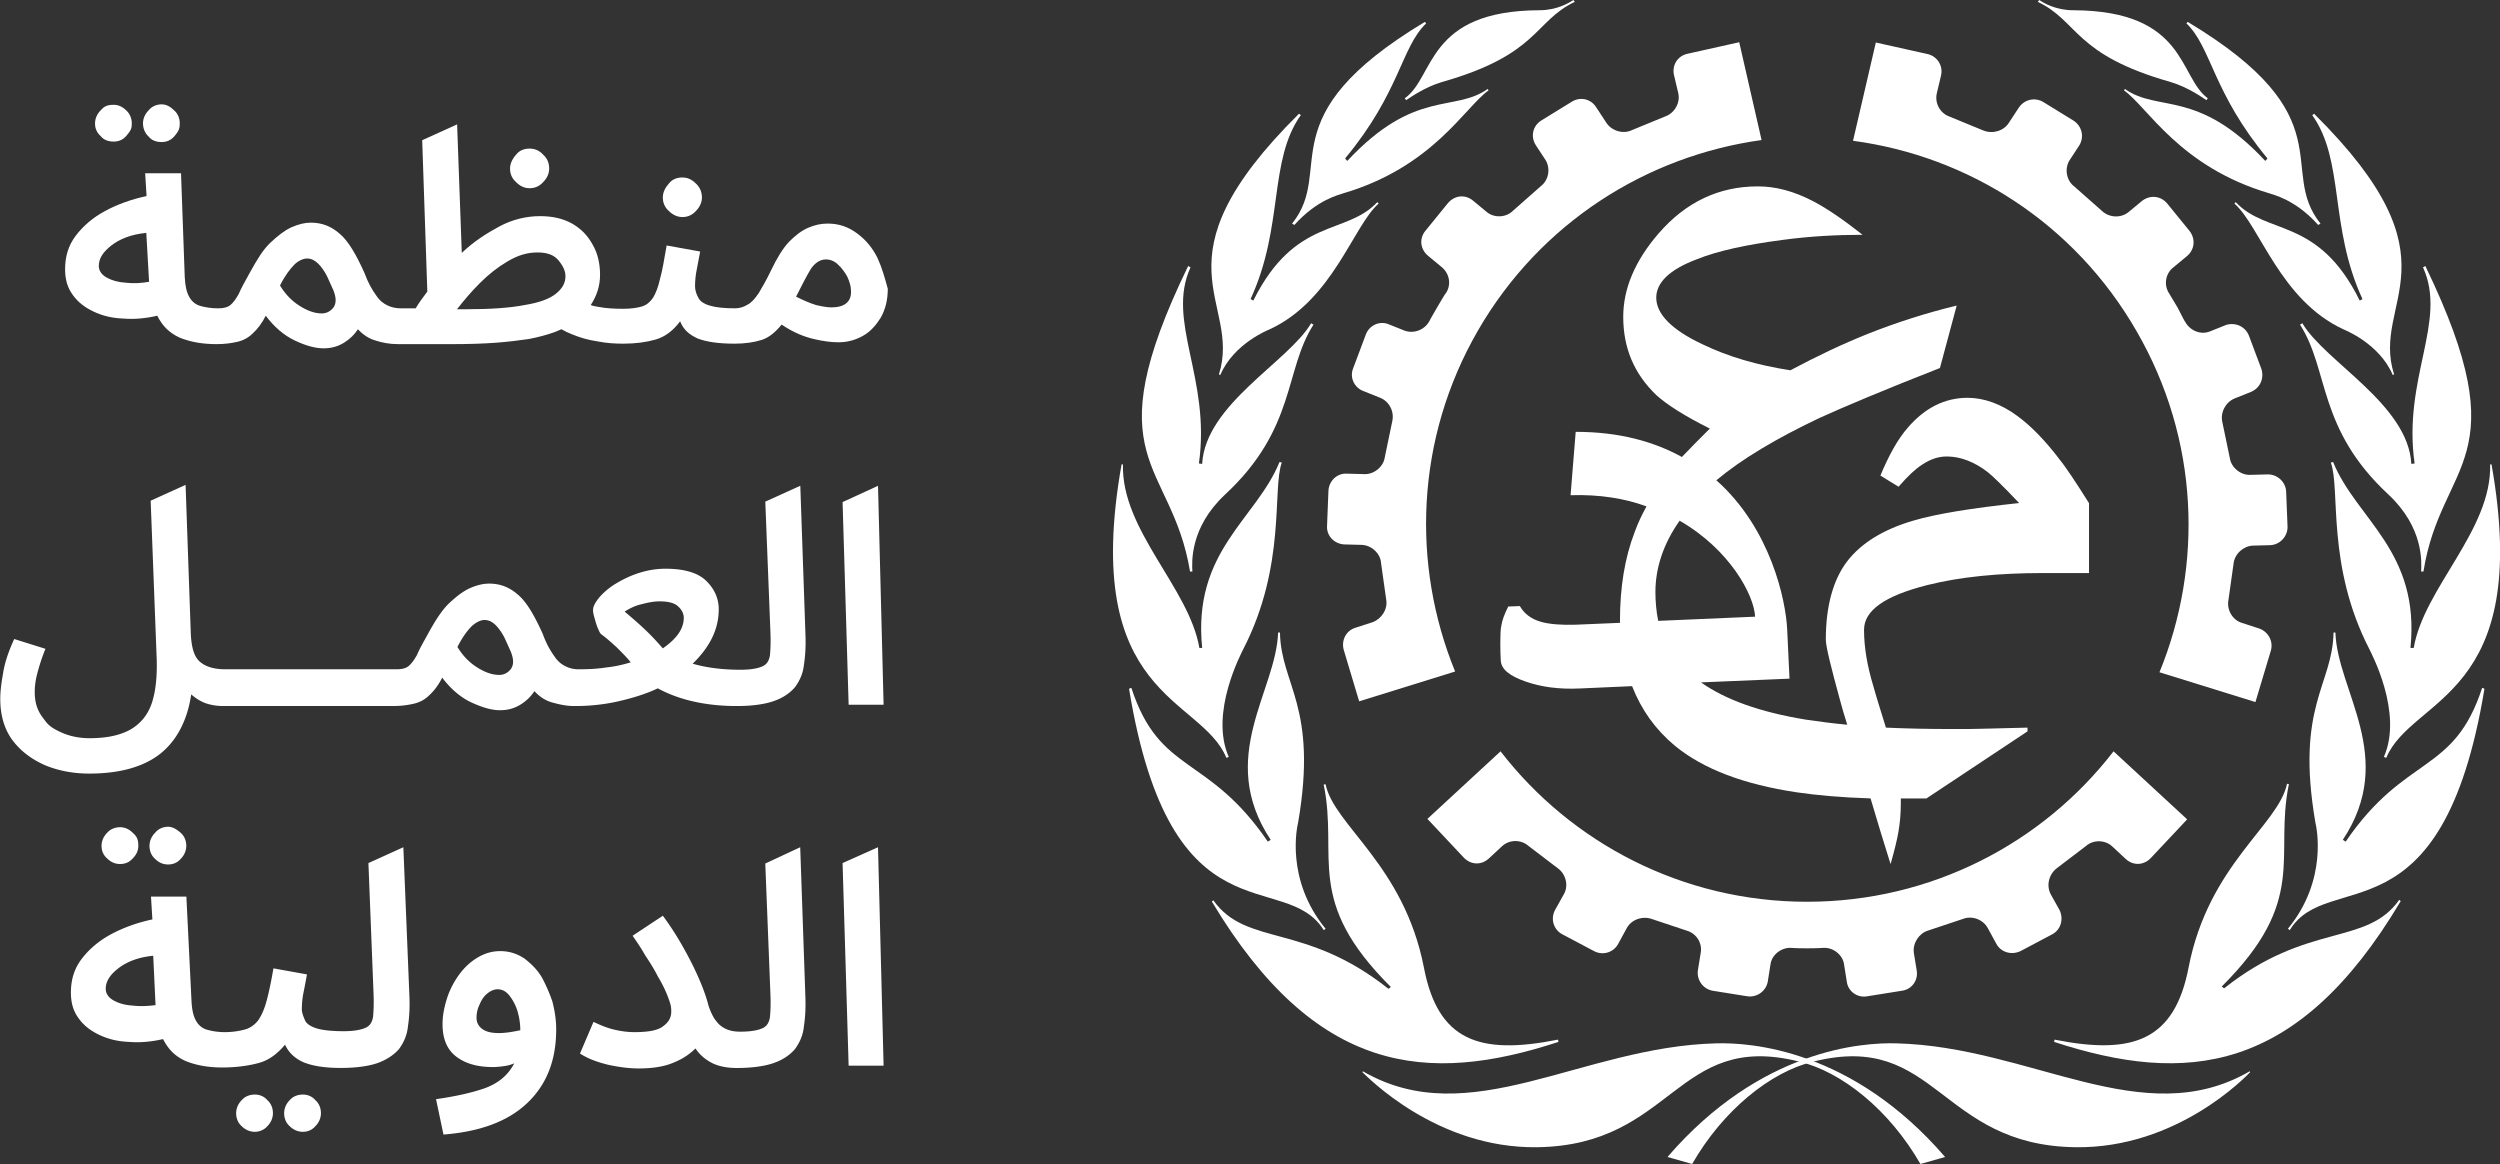
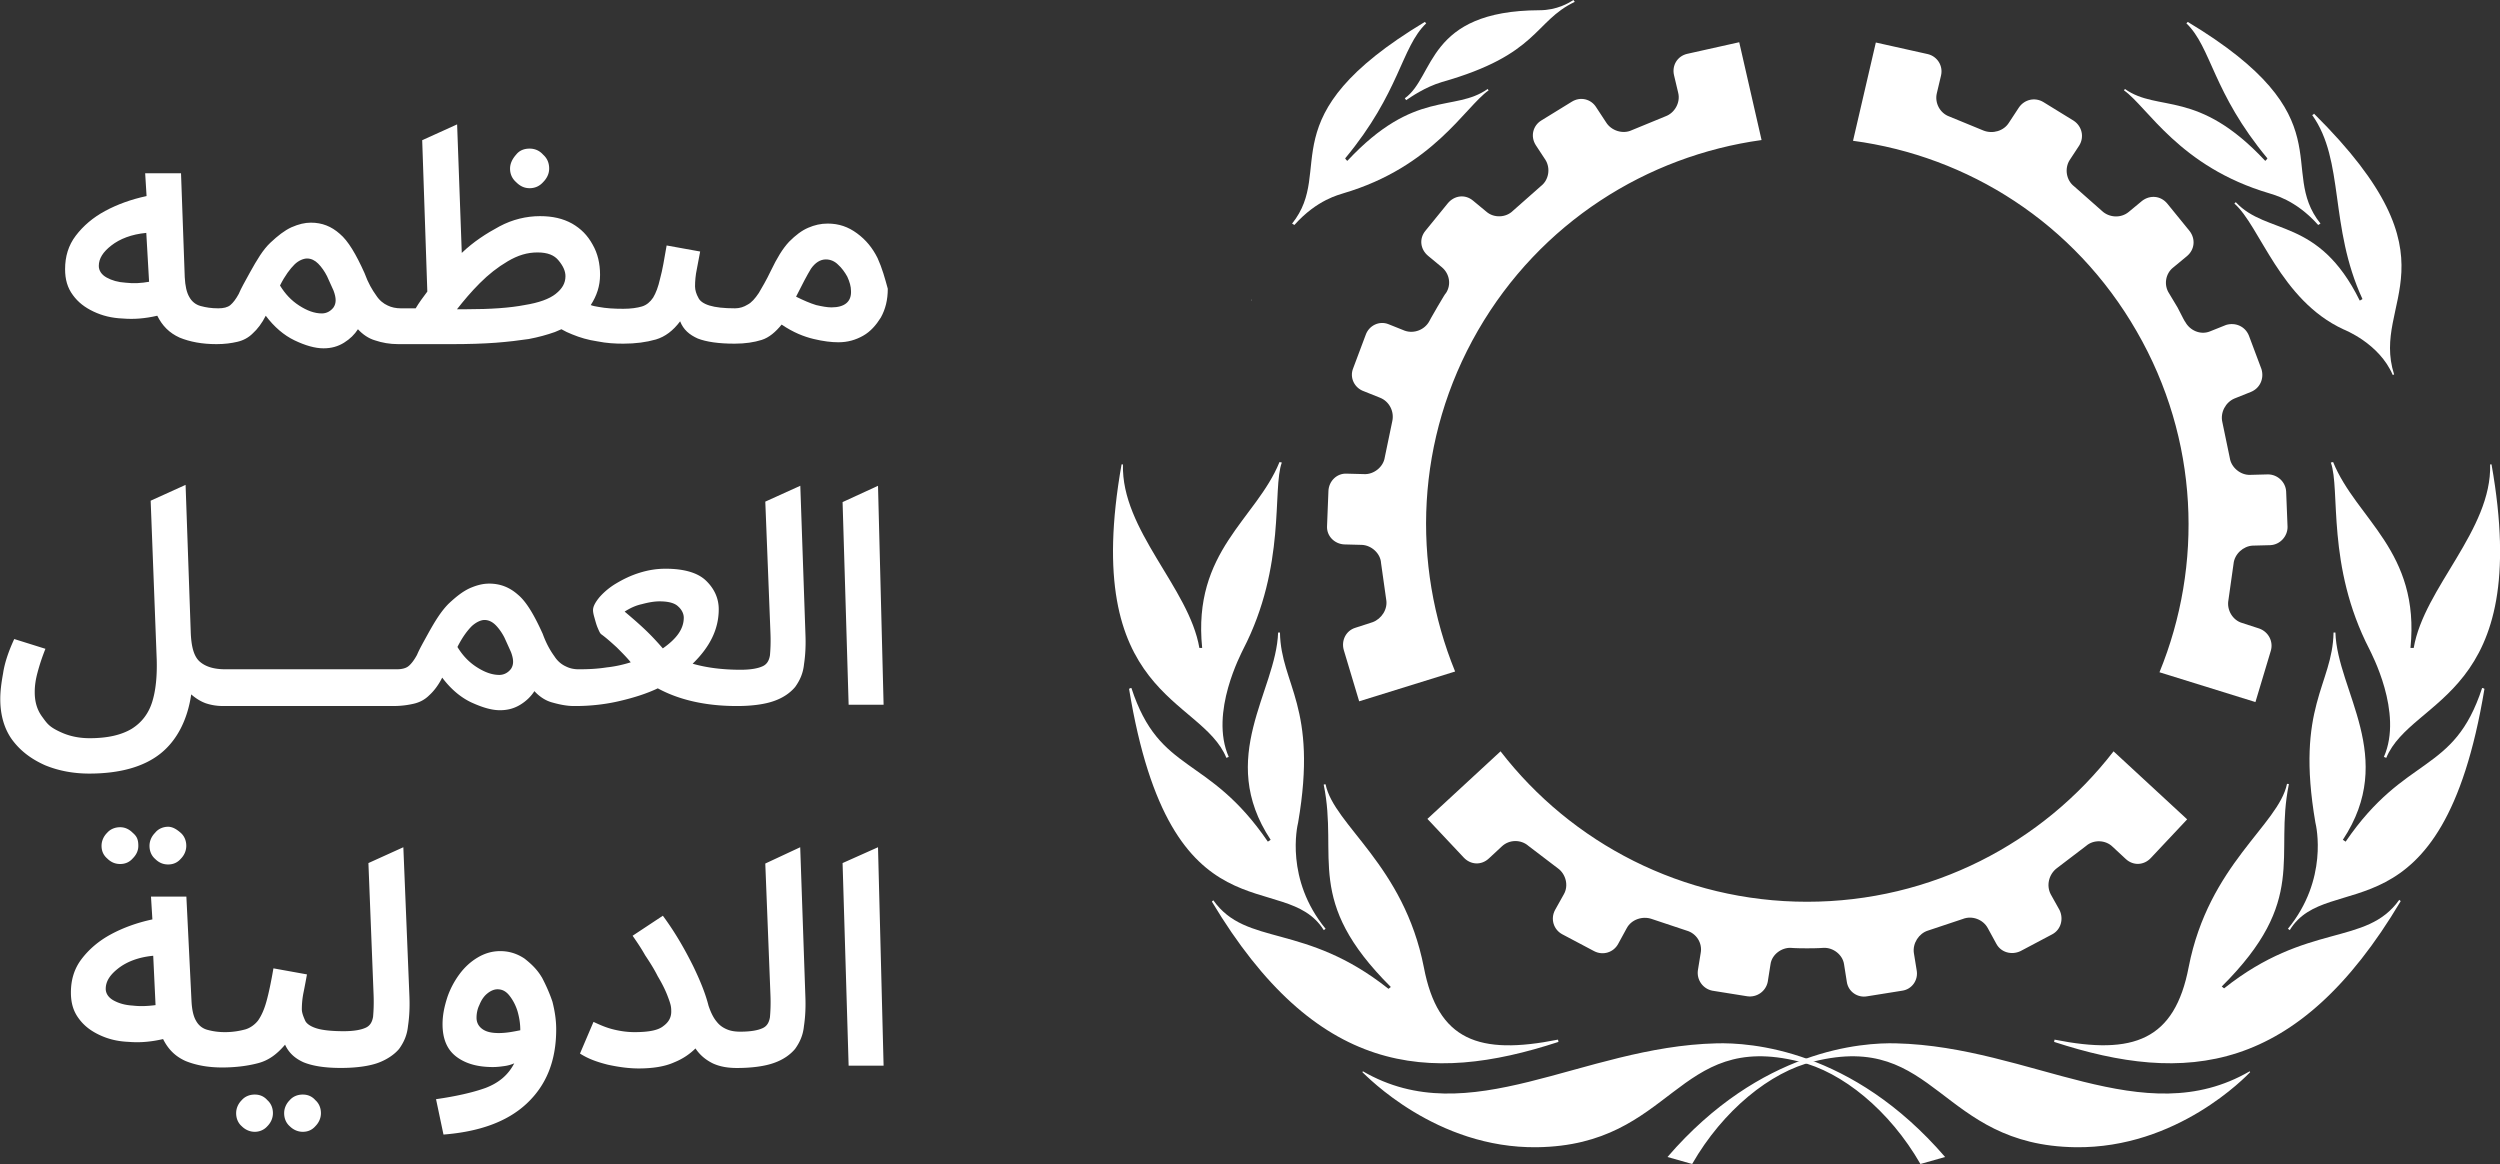
<svg xmlns="http://www.w3.org/2000/svg" id="Layer_1" viewBox="0 0 536.95 250">
  <rect x="0" y="0" width="536.95" height="250" fill="#333333" stroke="none" />
  <defs>
    <style>.cls-1{fill:#fff;stroke-width:0}</style>
  </defs>
  <g id="Lockup">
    <path d="M308.72 65.93c-1.3 2.2-1.7 3-1.7 3-1 1.9-3.3 2.8-5.3 2.1l-3.5-1.4c-2-.8-4.2.3-4.9 2.3l-2.7 7.2c-.8 2 .3 4.2 2.3 4.9l3.5 1.4c2 .8 3.1 3 2.6 5.1l-1.6 7.7c-.3 2.1-2.4 3.7-4.4 3.6l-3.8-.1c-2.1-.1-3.8 1.6-3.9 3.7l-.3 7.6c-.1 2.1 1.6 3.8 3.7 3.9l3.8.1c2.1.1 4 1.9 4.1 3.9l1.1 7.8c.4 2.1-1 4.2-2.9 4.9l-3.7 1.2c-2 .6-3.1 2.7-2.5 4.8l3.3 11 20.61-6.4c-9.4-23.01-8.5-50.02 4.9-73.23 13.41-23.21 36.31-37.52 60.92-40.92l-4.8-21.01-11.2 2.5c-2.1.5-3.3 2.5-2.8 4.6l.9 3.8c.5 2.1-.8 4.3-2.7 5l-7.3 3c-1.9.9-4.4.1-5.5-1.7l-2.1-3.2c-1.1-1.8-3.4-2.4-5.3-1.2l-6.5 4c-1.8 1.1-2.4 3.4-1.2 5.3l2.1 3.2c1.1 1.8.7 4.3-1 5.6l-6 5.3c-1.5 1.5-4.1 1.6-5.7.2l-2.9-2.4c-1.7-1.4-4-1.1-5.4.6l-4.8 5.9c-1.4 1.7-1.1 4 .6 5.4l2.9 2.4c1.7 1.4 2.1 3.8.9 5.6-.1 0-.6.9-1.8 2.9Zm79.44 137.75c2.4 0 3.5-.1 3.5-.1 2.1-.1 4.1 1.5 4.4 3.5l.6 3.8c.3 2.1 2.3 3.5 4.4 3.1l7.5-1.2c2.1-.3 3.5-2.3 3.1-4.4l-.6-3.7c-.3-2.1 1.1-4.2 3-4.8l7.5-2.5c2-.8 4.4.1 5.4 2l1.8 3.3c1 1.9 3.3 2.5 5.2 1.6l6.8-3.6c1.9-1 2.5-3.3 1.6-5.2l-1.9-3.4c-1-1.9-.4-4.3 1.3-5.6l6.3-4.8c1.6-1.4 4.2-1.3 5.7.2l2.8 2.6c1.6 1.5 3.9 1.4 5.4-.2l7.8-8.3-15.81-14.61c-15.21 19.71-39.12 32.31-65.83 32.31s-50.62-12.61-65.83-32.31l-15.71 14.51 7.8 8.3c1.5 1.6 3.8 1.7 5.4.2l2.8-2.6c1.6-1.5 4.1-1.5 5.7-.1l6.3 4.8c1.7 1.2 2.4 3.7 1.3 5.6l-1.9 3.4c-1 1.9-.3 4.2 1.6 5.2l6.8 3.6c1.9 1 4.2.3 5.2-1.6l1.8-3.3c1-1.9 3.4-2.7 5.4-2l7.5 2.5c2.1.6 3.4 2.7 3 4.8l-.6 3.7c-.3 2.1 1.1 4 3.1 4.4l7.5 1.2c2.1.3 4-1.1 4.4-3.1l.6-3.8c.3-2.1 2.4-3.6 4.4-3.5-.1 0 .9.1 3.4.1Zm79.53-137.65c-1.3-2.2-1.8-3-1.8-3-1.2-1.8-.8-4.3.9-5.6l2.9-2.4c1.7-1.4 1.9-3.7.6-5.4l-4.8-5.9c-1.4-1.7-3.7-1.9-5.4-.6l-2.9 2.4c-1.7 1.4-4.2 1.2-5.7-.2l-6-5.3c-1.7-1.3-2.1-3.8-1-5.6l2.1-3.2c1.1-1.8.6-4.1-1.2-5.3l-6.5-4c-1.8-1.1-4.1-.6-5.3 1.2l-2.1 3.2c-1.1 1.8-3.5 2.5-5.5 1.7l-7.3-3c-2-.7-3.2-2.9-2.7-5l.9-3.8c.5-2.1-.8-4.1-2.8-4.6l-11.2-2.5-4.9 21.11c24.71 3.3 47.52 17.61 60.92 40.92 13.41 23.21 14.31 50.22 4.9 73.23l20.61 6.4 3.3-11c.6-2-.5-4.1-2.5-4.8l-3.7-1.2c-2-.6-3.3-2.8-2.9-4.9l1.1-7.8c.2-2.1 2.1-3.8 4.1-3.9l3.8-.1c2.1-.1 3.7-1.9 3.7-3.9l-.3-7.6c-.1-2.1-1.9-3.7-3.9-3.7l-3.8.1c-2.1.1-4.1-1.6-4.4-3.6l-1.6-7.7c-.5-2.1.7-4.3 2.6-5.1l3.5-1.4c2-.8 2.9-2.9 2.3-4.9l-2.7-7.2c-.8-2-2.9-2.9-4.9-2.3l-3.5 1.4c-2 .8-4.3-.2-5.3-2.1 0 .1-.5-.8-1.6-3Zm-198.78-1.7c-.1.1-.1.2-.1.2s.1-.1.1-.2m32.81-43.22.3.4c.9-.6 4-2.8 7.7-3.9C330.53 11.71 329.43 4.6 338.23.4l-.3-.4c-.9.6-3.5 2.2-7.3 2.2-24.31.1-22.41 14.31-28.91 18.91" class="cls-1" />
    <path d="m277.51 48.02.5.3c4.9-5.5 9.7-6.5 10.5-6.8 19.31-5.7 26.11-18.51 31.21-22.11l-.2-.3c-7.2 5.1-15.61-.1-30.11 15.41-.1.1-.5-.5-.5-.5 11.8-14.21 12-23.81 17.41-29.01l-.3-.3c-34.11 20.51-19.11 31.61-28.51 43.32Z" class="cls-1" />
-     <path d="M279.01 24.41c-32.21 31.91-12.2 40.12-17.21 56.02l.3.1c2.9-6.8 10.4-9.7 10.6-9.8 13.61-6.3 17.91-22.21 23.41-27.01l-.3-.3c-6.7 7.2-17.61 3.1-26.61 21.11 0 .1-.6-.3-.6-.3 7.2-15.61 3.8-29.71 10.8-39.52-.2-.1-.3-.2-.4-.3Z" class="cls-1" />
-     <path d="M255.6 122.75h.5c-.1-1.9-.6-9.4 7-16.51 15.31-14.21 12.71-26.71 19.01-36.51l-.5-.3c-4.9 8.3-22.71 17.41-23.41 30.21l-.7-.1c2.6-18.31-7.1-30.51-1.8-42.12-.2-.1-.4-.2-.5-.3-20.51 42.22-3.6 41.62.4 65.63" class="cls-1" />
    <path d="m263.41 162.77.5-.2c-4.2-9.5 2.8-22.41 3.1-23.11 9.3-18.01 6.2-34.41 8.3-40.12l-.5-.1c-5 12.3-18.71 19.11-16.61 39.92h-.6c-2.2-12.91-16.81-25.31-16.41-39.42h-.3c-8.9 50.22 17.11 49.82 22.51 63.03Z" class="cls-1" />
    <path d="m284.31 199.78.4-.3c-8.7-10.6-6.1-22.01-5.9-22.81 4.3-25.01-3.7-29.51-3.9-40.82h-.4c-.4 12.61-13.31 26.81-1.6 44.52l-.6.4c-12.91-18.91-23.21-14.31-29.31-33.01-.2 0-.4.1-.5.2 9 55.02 33.41 38.32 41.82 51.82Z" class="cls-1" />
    <path d="m334.73 223.79-.1-.5c-17.01 3.4-25.81.2-28.81-15.51-4.3-22.01-19.31-30.51-21.11-39.32-.3 0-.4 0-.4.1 3.2 15.61-4.3 24.81 14.41 43.42l-.5.4c-18.01-14.31-30.51-9-37.62-19.01-.1.1-.3.2-.3.3 22.31 37.21 46.32 39.32 74.43 30.11Z" class="cls-1" />
    <path d="m292.62 230.29.1-.2c22.91 13.31 46.92-5.3 75.93-6 7.2-.2 29.11 1.2 49.12 24.41l-5.3 1.5c-6.6-11.5-16.81-19.81-26.11-22.01-26.41-6.6-26.91 18.01-56.22 18.41-21.71.3-36.61-15.31-37.52-16.11M507 64.33c.1.1.1.2.1.2s0-.1-.1-.2" class="cls-1" />
    <path d="M507 64.33c.1.1.1.2.1.2s0-.1-.1-.2m-238.09 0c-.1.1-.1.2-.1.2s.1-.1.1-.2" class="cls-1" />
-     <path d="M507 64.33c.1.1.1.2.1.2s0-.1-.1-.2m-32.81-43.22-.3.4c-.9-.6-4-2.8-7.7-3.9C445.38 11.71 446.48 4.6 437.68.4l.3-.4c.9.6 3.5 2.2 7.3 2.2 24.41.1 22.61 14.31 28.91 18.91" class="cls-1" />
    <path d="m498.4 48.02-.5.3c-4.9-5.5-9.7-6.5-10.5-6.8-19.31-5.7-26.11-18.51-31.21-22.11l.2-.3c7.2 5.1 15.61-.1 30.11 15.41.1.1.5-.5.5-.5-11.8-14.21-12-23.81-17.41-29.01l.3-.3C504 25.22 489 36.32 498.4 48.03Z" class="cls-1" />
    <path d="M497 24.41c32.21 31.91 12.1 40.12 17.21 56.02l-.3.1c-2.9-6.8-10.4-9.7-10.6-9.8-13.61-6.3-17.91-22.21-23.41-27.01l.3-.3c6.7 7.2 17.71 3.1 26.61 21.11 0 .1.6-.3.6-.3-7.2-15.61-3.8-29.71-10.8-39.52.3-.1.3-.2.4-.3Z" class="cls-1" />
-     <path d="M520.51 122.75h-.5c.1-1.9.6-9.4-7-16.51C497.7 92.03 500.3 79.53 494 69.73l.5-.3c4.9 8.3 22.71 17.41 23.41 30.21l.7-.1c-2.6-18.31 7.1-30.51 1.8-42.12.2-.1.4-.2.5-.3 20.41 42.22 3.4 41.62-.4 65.63" class="cls-1" />
    <path d="m512.51 162.77-.5-.2c4.2-9.5-2.8-22.41-3.1-23.11-9.3-18.01-6.2-34.41-8.3-40.12l.5-.1c5 12.3 18.71 19.11 16.61 39.92h.7c2.2-12.91 16.81-25.31 16.41-39.42h.3c8.9 50.22-17.11 49.82-22.61 63.03Z" class="cls-1" />
    <path d="m491.8 199.78-.4-.3c8.7-10.6 6.1-22.01 5.9-22.81-4.3-25.01 3.7-29.51 3.9-40.82h.4c.4 12.61 13.31 26.81 1.6 44.52l.6.4c12.91-18.91 23.21-14.31 29.31-33.01.2 0 .4.1.5.2-9.1 55.02-33.61 38.32-41.82 51.82Z" class="cls-1" />
    <path d="m441.18 223.79.1-.5c17.01 3.4 25.81.1 28.81-15.61 4.3-22.01 19.31-30.51 21.11-39.32.3 0 .4 0 .4.1-3.2 15.61 4.3 24.81-14.41 43.42l.5.4c18.01-14.31 30.51-9 37.62-19.01.1.1.3.2.3.3-22.21 37.31-46.22 39.42-74.43 30.21Z" class="cls-1" />
    <path d="m483.29 230.29-.1-.2c-22.91 13.31-46.92-5.3-75.93-6-7.2-.2-29.11 1.2-49.12 24.41l5.3 1.5c6.6-11.5 16.81-19.81 26.11-22.01 26.41-6.6 26.91 18.01 56.22 18.41 21.91.3 36.71-15.31 37.51-16.11ZM268.91 64.33c-.1.1-.1.2-.1.2s.1-.1.1-.2" class="cls-1" />
-     <path d="M268.91 64.33c-.1.1-.1.2-.1.2s.1-.1.1-.2m238.09 0c.1.1.1.2.1.2s0-.1-.1-.2m-64.82 34.11c-3-3.9-6-7-8.9-9.1-3.5-2.6-7.2-3.9-10.7-3.9-4.9 0-9.2 2.2-12.81 6.4-2.2 2.5-4.1 6-5.9 10.3l3.9 2.4c2-2.3 3.6-3.8 5-4.7 1.8-1.2 3.5-1.8 5.4-1.8 2.9 0 6 1.2 8.8 3.4.9.7 3.1 2.8 6.7 6.6-10.2 1.1-17.71 2.3-22.81 3.8-6.4 1.9-11.1 4.8-14.11 8.7-3 3.9-4.6 9.6-4.6 16.81 0 1.5 1.1 5.9 3.1 13.21q.6 2.25 1.5 5.1c-3.2-.3-6.2-.7-8.9-1.1-9.8-1.6-17.31-4.3-22.51-8l19.01-.8-.5-10.6c-.3-6.2-3.5-21.61-15.21-32.01 5.5-4.6 12.91-9 22.21-13.41 5.3-2.4 13.81-6 25.81-10.7l3.6-13.41c-6.6 1.6-12.81 3.6-18.91 6-5.5 2.2-11 4.8-16.81 7.9-7.1-1.1-13.31-2.9-18.91-5.6-6.6-3.1-9.9-6.5-9.9-10 0-3.2 2.8-6 8.6-8.2 4.7-1.9 10.9-3.2 18.51-4.2 5.9-.8 11.7-1.1 17.21-1.1-4.2-3.3-7.7-5.7-10.6-7.2-4.2-2.2-8.1-3.2-11.9-3.2-8.3 0-15.41 3.3-21.31 10.1-5.1 5.9-7.6 11.9-7.6 17.91 0 6.8 2.4 12.3 7.1 16.81 2.2 2 5.9 4.4 11.5 7.2-2.4 2.4-4.4 4.4-6 6.1-6-3.3-13.41-5.4-22.81-5.4l-1.1 13.61c6.2-.2 11.7.7 16.31 2.4-1 1.8-1.8 3.5-2.5 5.4-2.2 5.7-3.2 12-3.2 19.21v.4l-9.5.4c-3.1.1-5.6-.1-7.4-.6-2.2-.6-3.7-1.8-4.6-3.4l-2.5.1c-.8 1.6-1.3 2.9-1.5 4.2-.3 1.3-.2 6-.1 7.4.1 1.9 1.9 3.3 5.3 4.5s7.3 1.7 11.6 1.5l11.3-.5c2 5.1 5 9.3 9.2 12.81 6.1 5 14.81 8.3 26.21 10 4.1.6 9.4 1.1 15.81 1.3 1.4 4.7 2.8 9.4 4.3 14.11.8-2.8 1.4-5.2 1.7-7s.5-3.7.5-6v-1.1h5.5l21.71-14.41v-.8c-2.6.1-5.4.1-8 .2s-5.4.1-8.1.1c-5.2 0-9.9-.1-14.31-.3-.9-3-1.9-6-2.7-8.9-1.3-4.3-2-8.3-2-12.1 0-4.2 4.5-7.3 13.51-9.6 7.2-1.8 15.41-2.6 24.91-2.6h9.9v-15.01c-2.9-4.6-5-7.8-6.5-9.6Zm-86.63 28.71c0-5.3 1.8-10.5 5.2-15.31 10.8 6.2 16.01 16.01 16.21 20.61l-20.81.9c-.4-2-.6-4.1-.6-6.2M24.41 30.41q1.65 0 2.7-1.2c1.05-1.2 1.2-1.7 1.2-2.7s-.4-2.1-1.2-2.8q-1.2-1.2-2.7-1.2c-1.5 0-2.1.4-2.8 1.2-.8.8-1.2 1.8-1.2 2.8q0 1.65 1.2 2.7c.6.8 1.6 1.2 2.8 1.2m10.3.1q1.65 0 2.7-1.2c1.05-1.2 1.2-1.8 1.2-2.8 0-1.1-.4-2.1-1.2-2.8-.8-.8-1.7-1.3-2.7-1.3s-2.1.4-2.8 1.3c-.8.8-1.2 1.8-1.2 2.8s.4 2.1 1.2 2.8c.6.8 1.6 1.2 2.8 1.2m111.85 16.11c1.1 0 2.1-.4 2.9-1.3.8-.8 1.3-1.8 1.3-2.9s-.4-2.2-1.3-3c-.9-.9-1.8-1.3-2.9-1.3-1.2 0-2.2.4-2.9 1.3-.8.9-1.3 1.9-1.3 3s.4 2.1 1.3 2.9c.8.8 1.8 1.3 2.9 1.3" class="cls-1" />
    <path d="M188.48 55.42c-1.1-2.2-2.5-3.9-4.4-5.3s-3.9-2.1-6.3-2.1c-1.5 0-2.8.3-4.2.9s-2.7 1.6-4.1 3c-1.4 1.5-2.6 3.5-3.9 6.2-1 2.1-1.9 3.6-2.6 4.8-.8 1.2-1.6 2.1-2.4 2.5-.8.5-1.7.8-2.7.8-2.4 0-4.2-.2-5.5-.6s-2.1-1-2.4-1.7c-.4-.7-.7-1.6-.7-2.4 0-1.1.1-2.4.4-3.8.3-1.5.5-2.6.7-3.7l-7.2-1.3c-.5 2.9-.9 5.3-1.4 7.1-.4 1.8-.9 3.1-1.5 4.1-.6.9-1.4 1.6-2.4 1.9s-2.4.5-4 .5c-2 0-3.7-.1-5.3-.4-.6-.1-1.2-.2-1.7-.4 1.3-2 2-4.1 2-6.5s-.5-4.6-1.6-6.5c-1.1-2-2.5-3.4-4.4-4.5-2-1.1-4.2-1.6-6.9-1.6-2.9 0-5.9.7-8.7 2.2s-5.6 3.3-8.1 5.7l-1-27.61-7.5 3.4 1.1 32.51c-.9 1.2-1.8 2.4-2.5 3.6h-3.2c-1 0-2-.2-2.8-.6-.9-.4-1.8-1.1-2.5-2.2-.8-1.1-1.7-2.6-2.5-4.8-1.8-4-3.5-6.9-5.3-8.4-1.8-1.6-3.8-2.4-6.2-2.4-1.3 0-2.6.3-4.2 1-1.5.7-2.9 1.8-4.5 3.3s-2.9 3.7-4.4 6.4c-1.1 2-1.9 3.4-2.4 4.6q-.9 1.65-1.8 2.4c-.6.5-1.5.7-2.6.7-1.5 0-2.7-.2-3.8-.5s-1.9-1-2.4-1.9c-.6-1-.9-2.4-1-4.3l-.8-22.31h-7.7l.3 4.9c-3.3.7-6.3 1.8-8.9 3.2s-4.7 3.2-6.3 5.3-2.3 4.5-2.3 7.2c0 2.2.5 4 1.7 5.6 1.1 1.5 2.5 2.6 4.4 3.5s3.9 1.4 6.3 1.5c2.4.2 4.8 0 7.4-.6 1.1 2.2 2.6 3.7 4.8 4.7 2.2.9 4.8 1.4 7.9 1.4 1.8 0 3.2-.2 4.5-.5s2.4-.9 3.3-1.8c1-.9 2-2.2 2.8-3.8 1.8 2.4 3.9 4.2 6.2 5.3s4.4 1.7 6.2 1.7c1.7 0 3.1-.4 4.4-1.2s2.3-1.8 3-2.9c1 1.1 2.3 2 3.7 2.4 1.5.5 3.1.8 5 .8h11.4c3.6 0 6.8-.1 9.5-.3 2.6-.2 5.1-.5 7.1-.8 2.1-.4 3.9-.9 5.6-1.5.5-.2.9-.4 1.4-.6.7.4 1.5.8 2.3 1.1 1.7.7 3.4 1.2 5.4 1.5 2 .4 3.8.5 5.6.5 2.6 0 4.9-.3 7-.9 2-.6 3.7-1.9 5.2-3.9.7 1.8 2 2.9 3.8 3.7 1.8.7 4.4 1.1 7.9 1.1 2.3 0 4.2-.3 5.8-.8s3-1.7 4.3-3.3c2.5 1.7 4.8 2.6 6.9 3.1s3.8.7 5.3.7c2 0 3.7-.5 5.3-1.4s2.8-2.3 3.8-3.9c1-1.8 1.5-3.8 1.5-6.2-.6-2.2-1.2-4.4-2.2-6.6Zm-161.46 5.3c-1.7-.1-3-.5-4.1-1.1s-1.7-1.5-1.7-2.5c0-1.6.9-3 2.7-4.4s4.3-2.4 7.5-2.7l.6 10.5c-1.7.3-3.3.4-5 .2m44.62 5.3c-.6.8-1.5 1.3-2.5 1.3-1.6 0-3.2-.6-4.9-1.7s-3-2.5-4.1-4.3c1.1-2.2 2.2-3.6 3.1-4.5s2-1.3 2.7-1.3c.9 0 1.7.4 2.4 1.1s1.4 1.7 1.9 2.7c.5 1.1 1 2.2 1.4 3.1.6 1.6.6 2.7 0 3.6m47.72-2.9c-1.4 1.1-3.6 1.9-6.7 2.4-3.1.6-7.2.9-12.51.9h-2c1.5-1.9 3-3.7 4.9-5.6s3.8-3.4 6-4.7 4.2-1.9 6.4-1.9 3.6.6 4.5 1.7c1 1.2 1.5 2.3 1.5 3.4 0 1.5-.7 2.7-2.1 3.8Zm59.22 2.9c-.9 0-2-.2-3.3-.5-1.3-.4-2.7-1-4.3-1.8 1.3-2.6 2.4-4.7 3.2-6 .9-1.3 2-2 3.2-2 1 0 1.9.4 2.6 1.1.8.7 1.5 1.7 2 2.6.5 1.1.8 2.1.8 3.1.1 2.3-1.4 3.5-4.2 3.5" class="cls-1" />
    <path d="M113.75 40.42c1.1 0 2.1-.4 2.9-1.3.8-.8 1.3-1.8 1.3-2.9 0-1.2-.4-2.2-1.3-3-.8-.9-1.8-1.3-2.9-1.3-1.2 0-2.2.4-2.9 1.3-.8.9-1.3 1.9-1.3 3s.4 2.1 1.3 2.9c.8.8 1.7 1.3 2.9 1.3m58.12 63.92-7.5 3.4 1.1 28.01c.1 2.2 0 3.9-.1 5-.2 1.2-.7 2-1.7 2.4-.9.4-2.4.7-4.6.7-3.7 0-7.2-.4-10.3-1.3 3.7-3.6 5.6-7.4 5.6-11.7 0-2.4-1-4.5-2.8-6.2s-4.8-2.5-8.6-2.5c-2 0-3.8.3-5.7.9s-3.5 1.4-5 2.3a15 15 0 0 0-3.5 2.9c-.9 1.1-1.4 2-1.4 2.8 0 .4.1.9.3 1.6s.4 1.5.7 2.2.5 1.2.8 1.4c1.1.8 2.2 1.8 3.3 2.8 1.1 1.1 2.2 2.2 3 3.2-1.6.5-3.3.9-5.2 1.1-1.9.3-3.8.4-6 .4q-1.5 0-2.7-.6c-.9-.4-1.8-1.1-2.5-2.2-.8-1.1-1.7-2.6-2.5-4.8-1.8-4-3.5-6.9-5.3-8.4-1.8-1.6-3.8-2.4-6.2-2.4-1.3 0-2.6.3-4.2 1-1.5.7-2.9 1.8-4.5 3.3-1.6 1.6-2.9 3.7-4.4 6.4-1.1 2-1.9 3.4-2.4 4.6q-.9 1.65-1.8 2.4c-.6.5-1.5.7-2.6.7H48.46c-2.4 0-4.2-.5-5.5-1.6s-1.9-3.2-2-6.6l-1.1-31.41-7.5 3.4 1.3 34.11c.1 3.6-.2 6.7-1 9.2s-2.3 4.4-4.4 5.7c-2.2 1.3-5.1 2-9 2q-3.3 0-6-1.2c-2.7-1.2-3.1-1.9-4.2-3.4s-1.6-3.2-1.6-5.3c0-1.4.2-2.7.6-4.2s.9-3.1 1.7-5.1l-6.7-2.1c-1.3 2.8-2.1 5.3-2.4 7.4-.4 2.2-.6 3.9-.6 5.5 0 3.5.9 6.5 2.6 8.8 1.8 2.4 4.1 4.1 7 5.4 2.9 1.2 6.1 1.8 9.5 1.8 6.7 0 11.8-1.5 15.31-4.3s5.8-7.2 6.6-12.71c.9.8 2 1.5 3.1 1.9 1.2.4 2.4.6 3.8.6h36.41c1.8 0 3.2-.2 4.5-.5s2.4-.9 3.3-1.8c1-.9 2-2.2 2.8-3.8 1.8 2.4 3.9 4.2 6.2 5.3 2.4 1.1 4.4 1.7 6.2 1.7 1.7 0 3.1-.4 4.4-1.2s2.3-1.8 3-2.9c1 1.1 2.3 2 3.7 2.4s3.1.8 4.8.8h.3c3.4 0 6.7-.4 9.6-1.1 3-.7 5.8-1.6 8.1-2.7 4.6 2.5 10.3 3.8 17.01 3.8 3.3 0 6.1-.4 8-1.1 2-.7 3.5-1.8 4.5-3 1-1.4 1.7-2.9 1.9-4.9.3-2 .4-4.1.3-6.5l-1.1-31.81Zm-62.12 39.32c-.6.8-1.5 1.3-2.5 1.3-1.6 0-3.2-.6-4.9-1.7s-3-2.5-4.1-4.3c1.1-2.2 2.2-3.6 3.1-4.5 1-.9 2-1.3 2.7-1.3.9 0 1.7.4 2.4 1.1s1.4 1.7 1.9 2.7c.5 1.1 1 2.2 1.4 3.1.6 1.6.6 2.7 0 3.6m32.61-4.4c-1.3-1.5-2.6-2.9-4.1-4.3s-2.8-2.5-4.1-3.6c1.1-.7 2.3-1.3 3.7-1.6 1.5-.4 2.7-.6 3.8-.6 2 0 3.3.4 4 1.1.8.7 1.2 1.6 1.2 2.4 0 2.4-1.5 4.5-4.5 6.6m46.22-34.92-7.61 3.5 1.3 43.52h7.51zM25.81 185.57q1.65 0 2.7-1.2 1.2-1.2 1.2-2.7c0-1.5-.4-2.1-1.2-2.8q-1.2-1.2-2.7-1.2c-1.1 0-2.1.4-2.8 1.2-.8.8-1.2 1.8-1.2 2.8q0 1.65 1.2 2.7c.8.8 1.7 1.2 2.8 1.2m10.3.1q1.65 0 2.7-1.2c.8-.8 1.2-1.8 1.2-2.8 0-1.1-.4-2.1-1.2-2.8s-1.7-1.3-2.7-1.3-2.1.4-2.8 1.3c-.8.8-1.2 1.8-1.2 2.8 0 1.1.4 2.1 1.2 2.8.8.8 1.7 1.2 2.8 1.2m28.92 49.42c-1.1 0-2.1.4-2.8 1.2-.8.8-1.2 1.8-1.2 2.8 0 1.1.4 2.1 1.2 2.8.8.8 1.8 1.2 2.8 1.2q1.65 0 2.7-1.2c.8-.8 1.2-1.8 1.2-2.8 0-1.1-.4-2.1-1.2-2.8q-1.05-1.2-2.7-1.2m-10.31 0c-1.1 0-2.1.4-2.8 1.2-.8.8-1.2 1.8-1.2 2.8 0 1.1.4 2.1 1.2 2.8.8.8 1.8 1.2 2.8 1.2s2-.4 2.7-1.2c.8-.8 1.2-1.8 1.2-2.8 0-1.1-.4-2.1-1.2-2.8q-1.05-1.2-2.7-1.2m61.63-25.21c-1-1.7-2.3-2.9-3.7-4-1.5-1-3.2-1.6-5.2-1.6-1.8 0-3.4.5-4.9 1.4s-2.8 2.1-3.9 3.6-2 3.2-2.6 5c-.6 1.9-1 3.7-1 5.7 0 3.2 1 5.5 3 7s4.6 2.2 7.8 2.2c.9 0 1.7-.1 2.4-.2.8-.1 1.5-.3 2.2-.6-1.3 2.5-3.3 4.2-6.2 5.3-2.8 1-6.4 1.8-10.6 2.4l1.6 7.6c7.6-.6 13.61-2.7 17.81-6.6s6.4-9.1 6.4-16.01c0-2-.3-3.9-.8-5.9-.6-1.8-1.4-3.6-2.3-5.3Zm-9.2 12c-1.7 0-2.8-.3-3.6-.9q-1.2-.9-1.2-2.4c0-.9.2-1.9.6-2.7.4-1 .9-1.8 1.6-2.4s1.5-1 2.3-1c1.1 0 1.9.5 2.6 1.4s1.3 2 1.7 3.3c.4 1.4.6 2.7.6 4.1-1.5.3-3 .6-4.6.6m64.72-39.91-7.5 3.5 1.1 28.01c.1 2.2 0 3.9-.1 5-.2 1.2-.7 2-1.7 2.4-.9.4-2.4.7-4.6.7h-.1c-.9 0-1.8-.1-2.6-.4s-1.7-.8-2.4-1.7c-.7-.8-1.3-2-1.8-3.5-.6-2.4-1.7-5.2-3.3-8.5-1.7-3.4-3.7-7-6.5-10.8l-6.5 4.3c.9 1.3 1.8 2.6 2.7 4.2 1 1.5 1.9 2.9 2.7 4.5q1.35 2.25 2.1 4.2c.75 1.95.8 2.4.8 3.4 0 1.3-.6 2.3-1.7 3.1-1.1.9-3.1 1.3-6.2 1.3-1.5 0-3-.2-4.6-.6s-2.9-1-4.2-1.6l-2.9 6.8c1.7 1.1 3.6 1.8 6 2.4 2.3.5 4.5.8 6.6.8 3 0 5.6-.4 7.6-1.3 2-.8 3.5-1.9 4.6-3 1 1.5 2.3 2.5 3.7 3.2 1.5.7 3.2 1 5.2 1 3.3 0 6.1-.4 8-1.1 2-.7 3.5-1.8 4.5-3 1-1.4 1.7-2.9 1.9-4.9.3-2 .4-4.1.3-6.5zm-85.24 0-7.5 3.4 1.1 28.01c.1 2.2 0 3.9-.1 5-.2 1.2-.7 2-1.7 2.4-.9.4-2.4.7-4.6.7-2.5 0-4.5-.2-5.8-.6s-2.2-1-2.5-1.7-.7-1.6-.7-2.4c0-1.1.1-2.4.4-3.8.3-1.5.5-2.6.7-3.7l-7.2-1.3c-.5 2.9-1 5.3-1.5 7.1s-1.1 3.1-1.8 4.1c-.7.9-1.7 1.6-2.7 1.9-1.1.3-2.6.6-4.4.6-1.5 0-2.7-.2-3.8-.5s-1.9-1-2.4-1.9c-.6-1-.9-2.4-1-4.3l-1.1-22.41h-7.6l.3 4.9c-3.3.7-6.3 1.8-8.9 3.2s-4.7 3.2-6.3 5.3-2.3 4.5-2.3 7.2c0 2.2.5 4 1.7 5.6 1.1 1.5 2.5 2.6 4.4 3.5s3.9 1.4 6.3 1.5c2.4.2 4.8 0 7.4-.6 1.1 2.2 2.6 3.7 4.8 4.7 2.2.9 4.8 1.4 7.9 1.4 2.7 0 5.3-.3 7.6-.9 2.4-.6 4.2-2 5.9-4 .8 1.8 2.2 3 4 3.8 2 .8 4.6 1.2 8 1.2 3.3 0 6.1-.4 8-1.1s3.5-1.8 4.5-3c1-1.4 1.7-2.9 1.9-4.9.3-2 .4-4.1.3-6.5l-1.3-31.91Zm-58.12 34.01c-1.7-.1-3-.5-4.1-1.1s-1.7-1.5-1.7-2.5c0-1.6.9-3 2.7-4.4s4.3-2.4 7.5-2.7l.5 10.6c-1.6.2-3.2.3-4.9.1m160.07-34.01-7.61 3.4 1.3 43.52h7.51z" class="cls-1" />
  </g>
</svg>